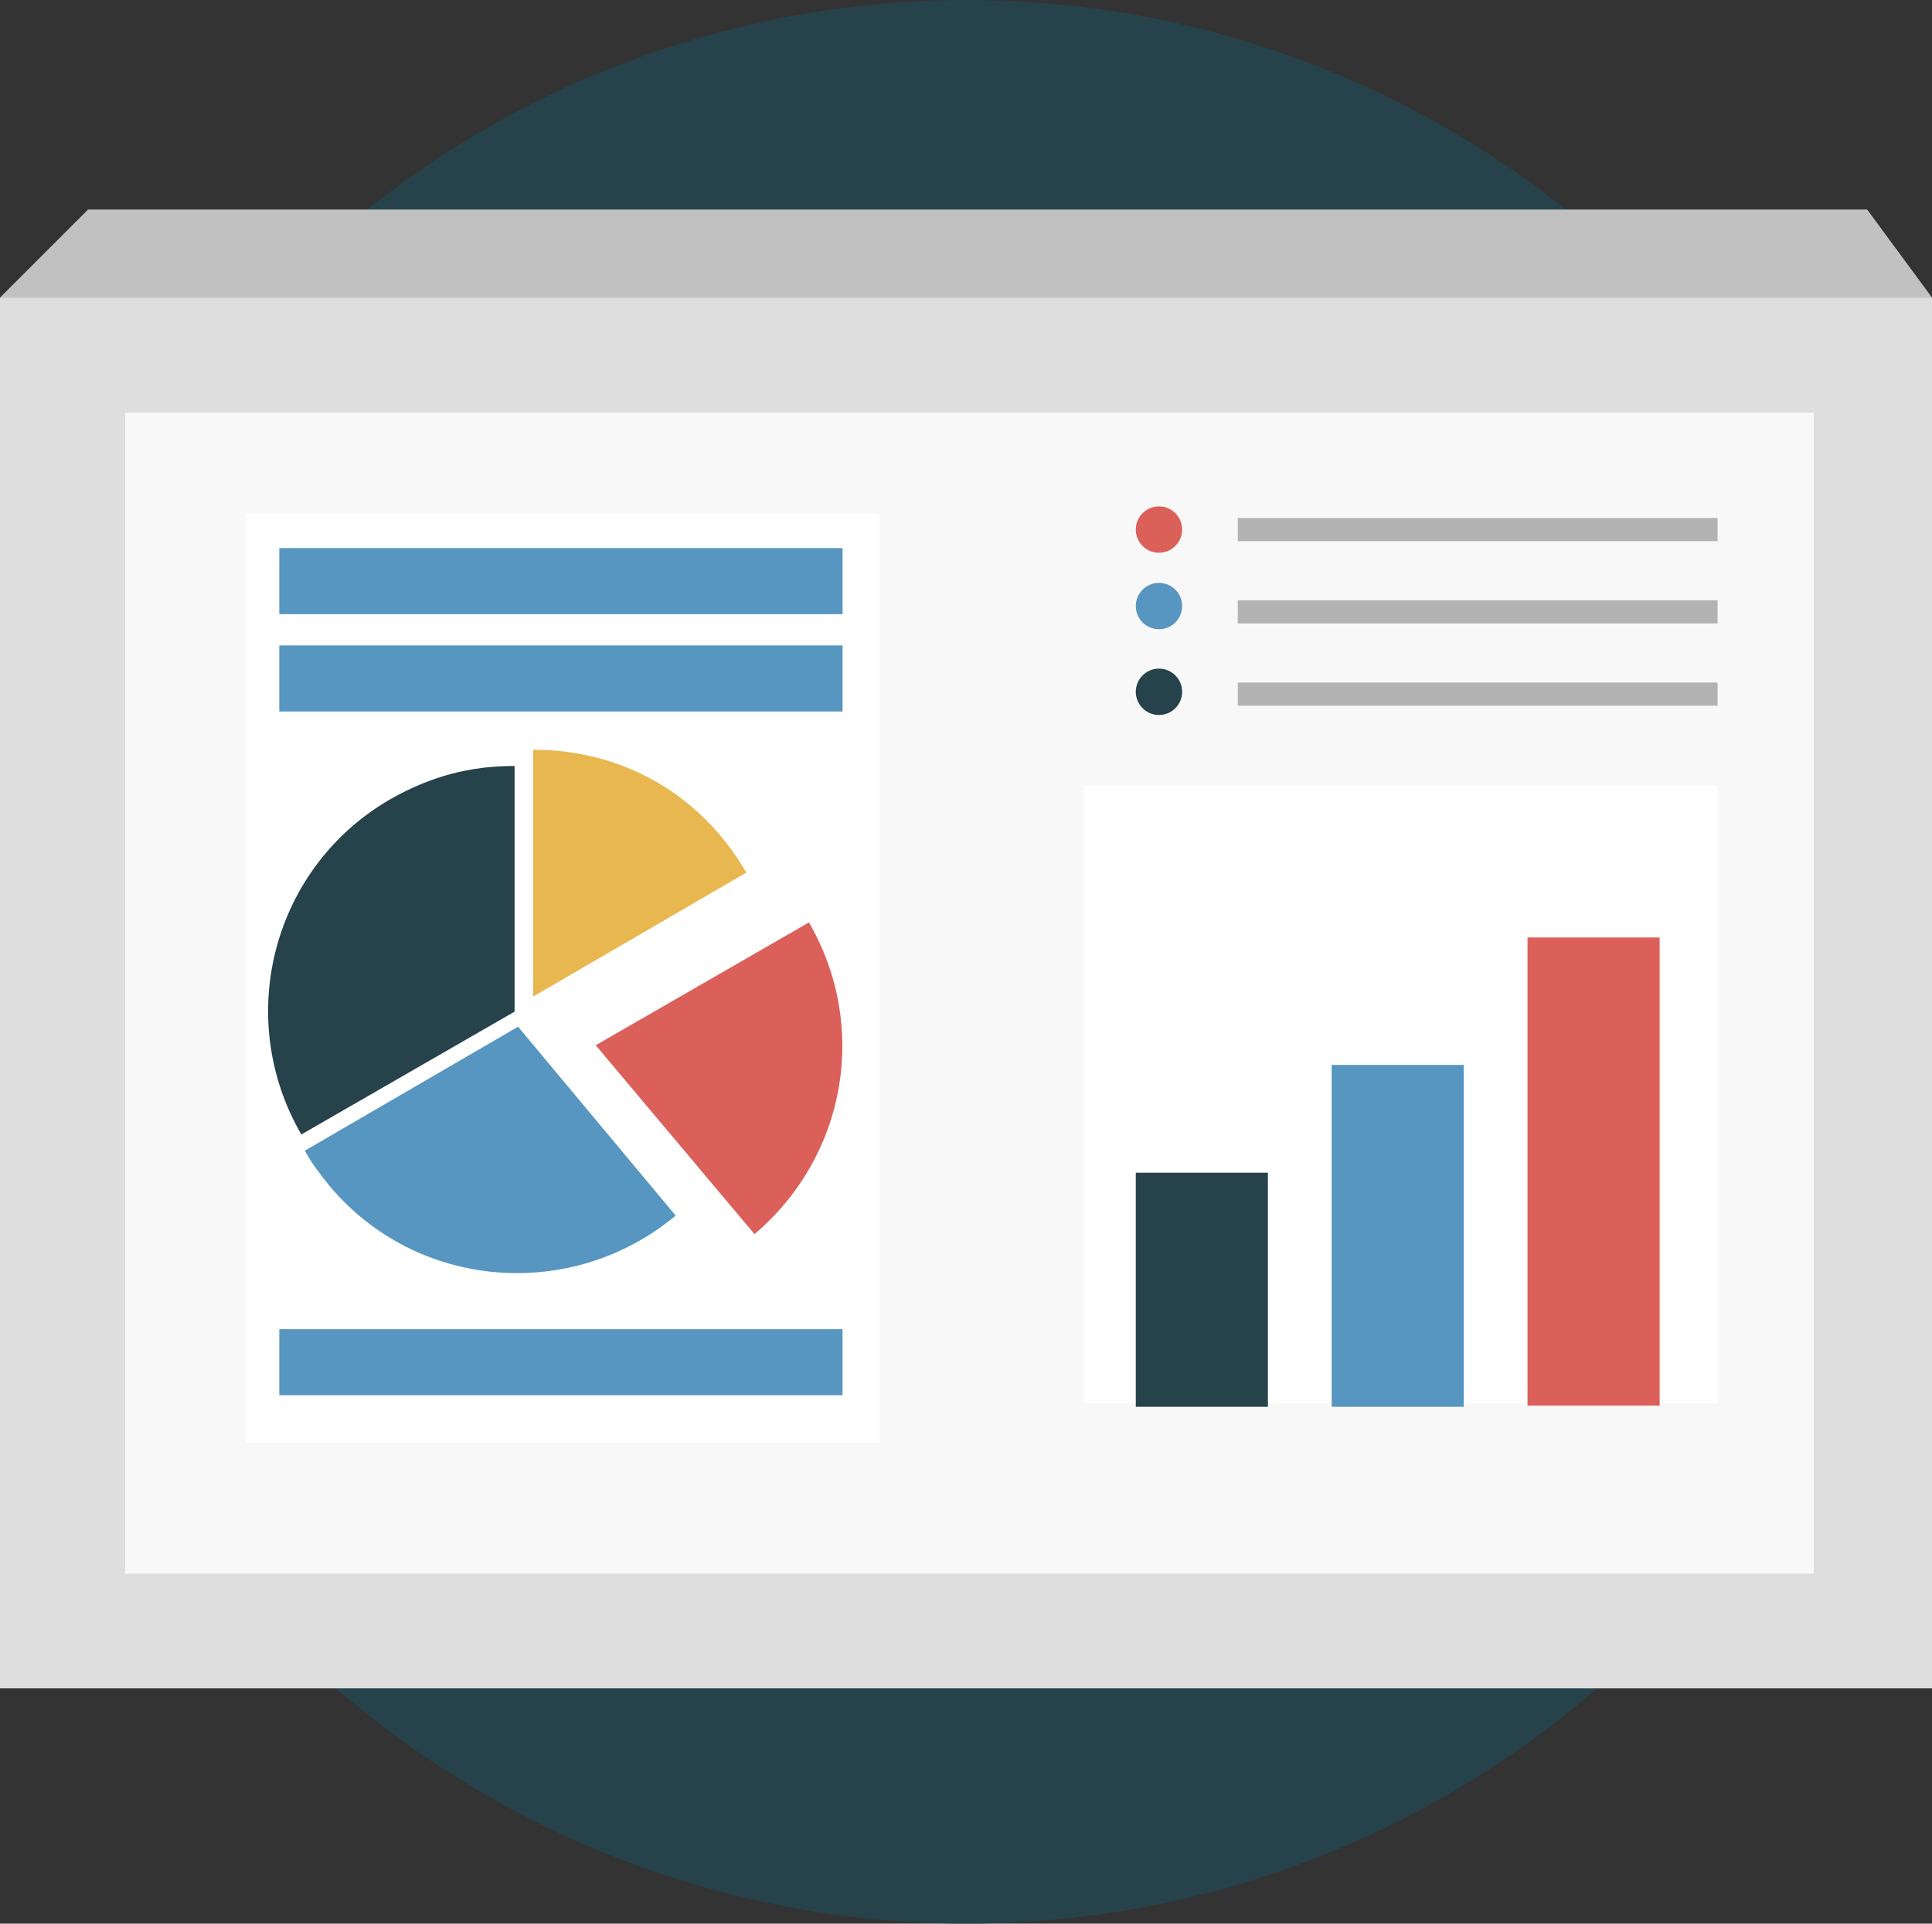
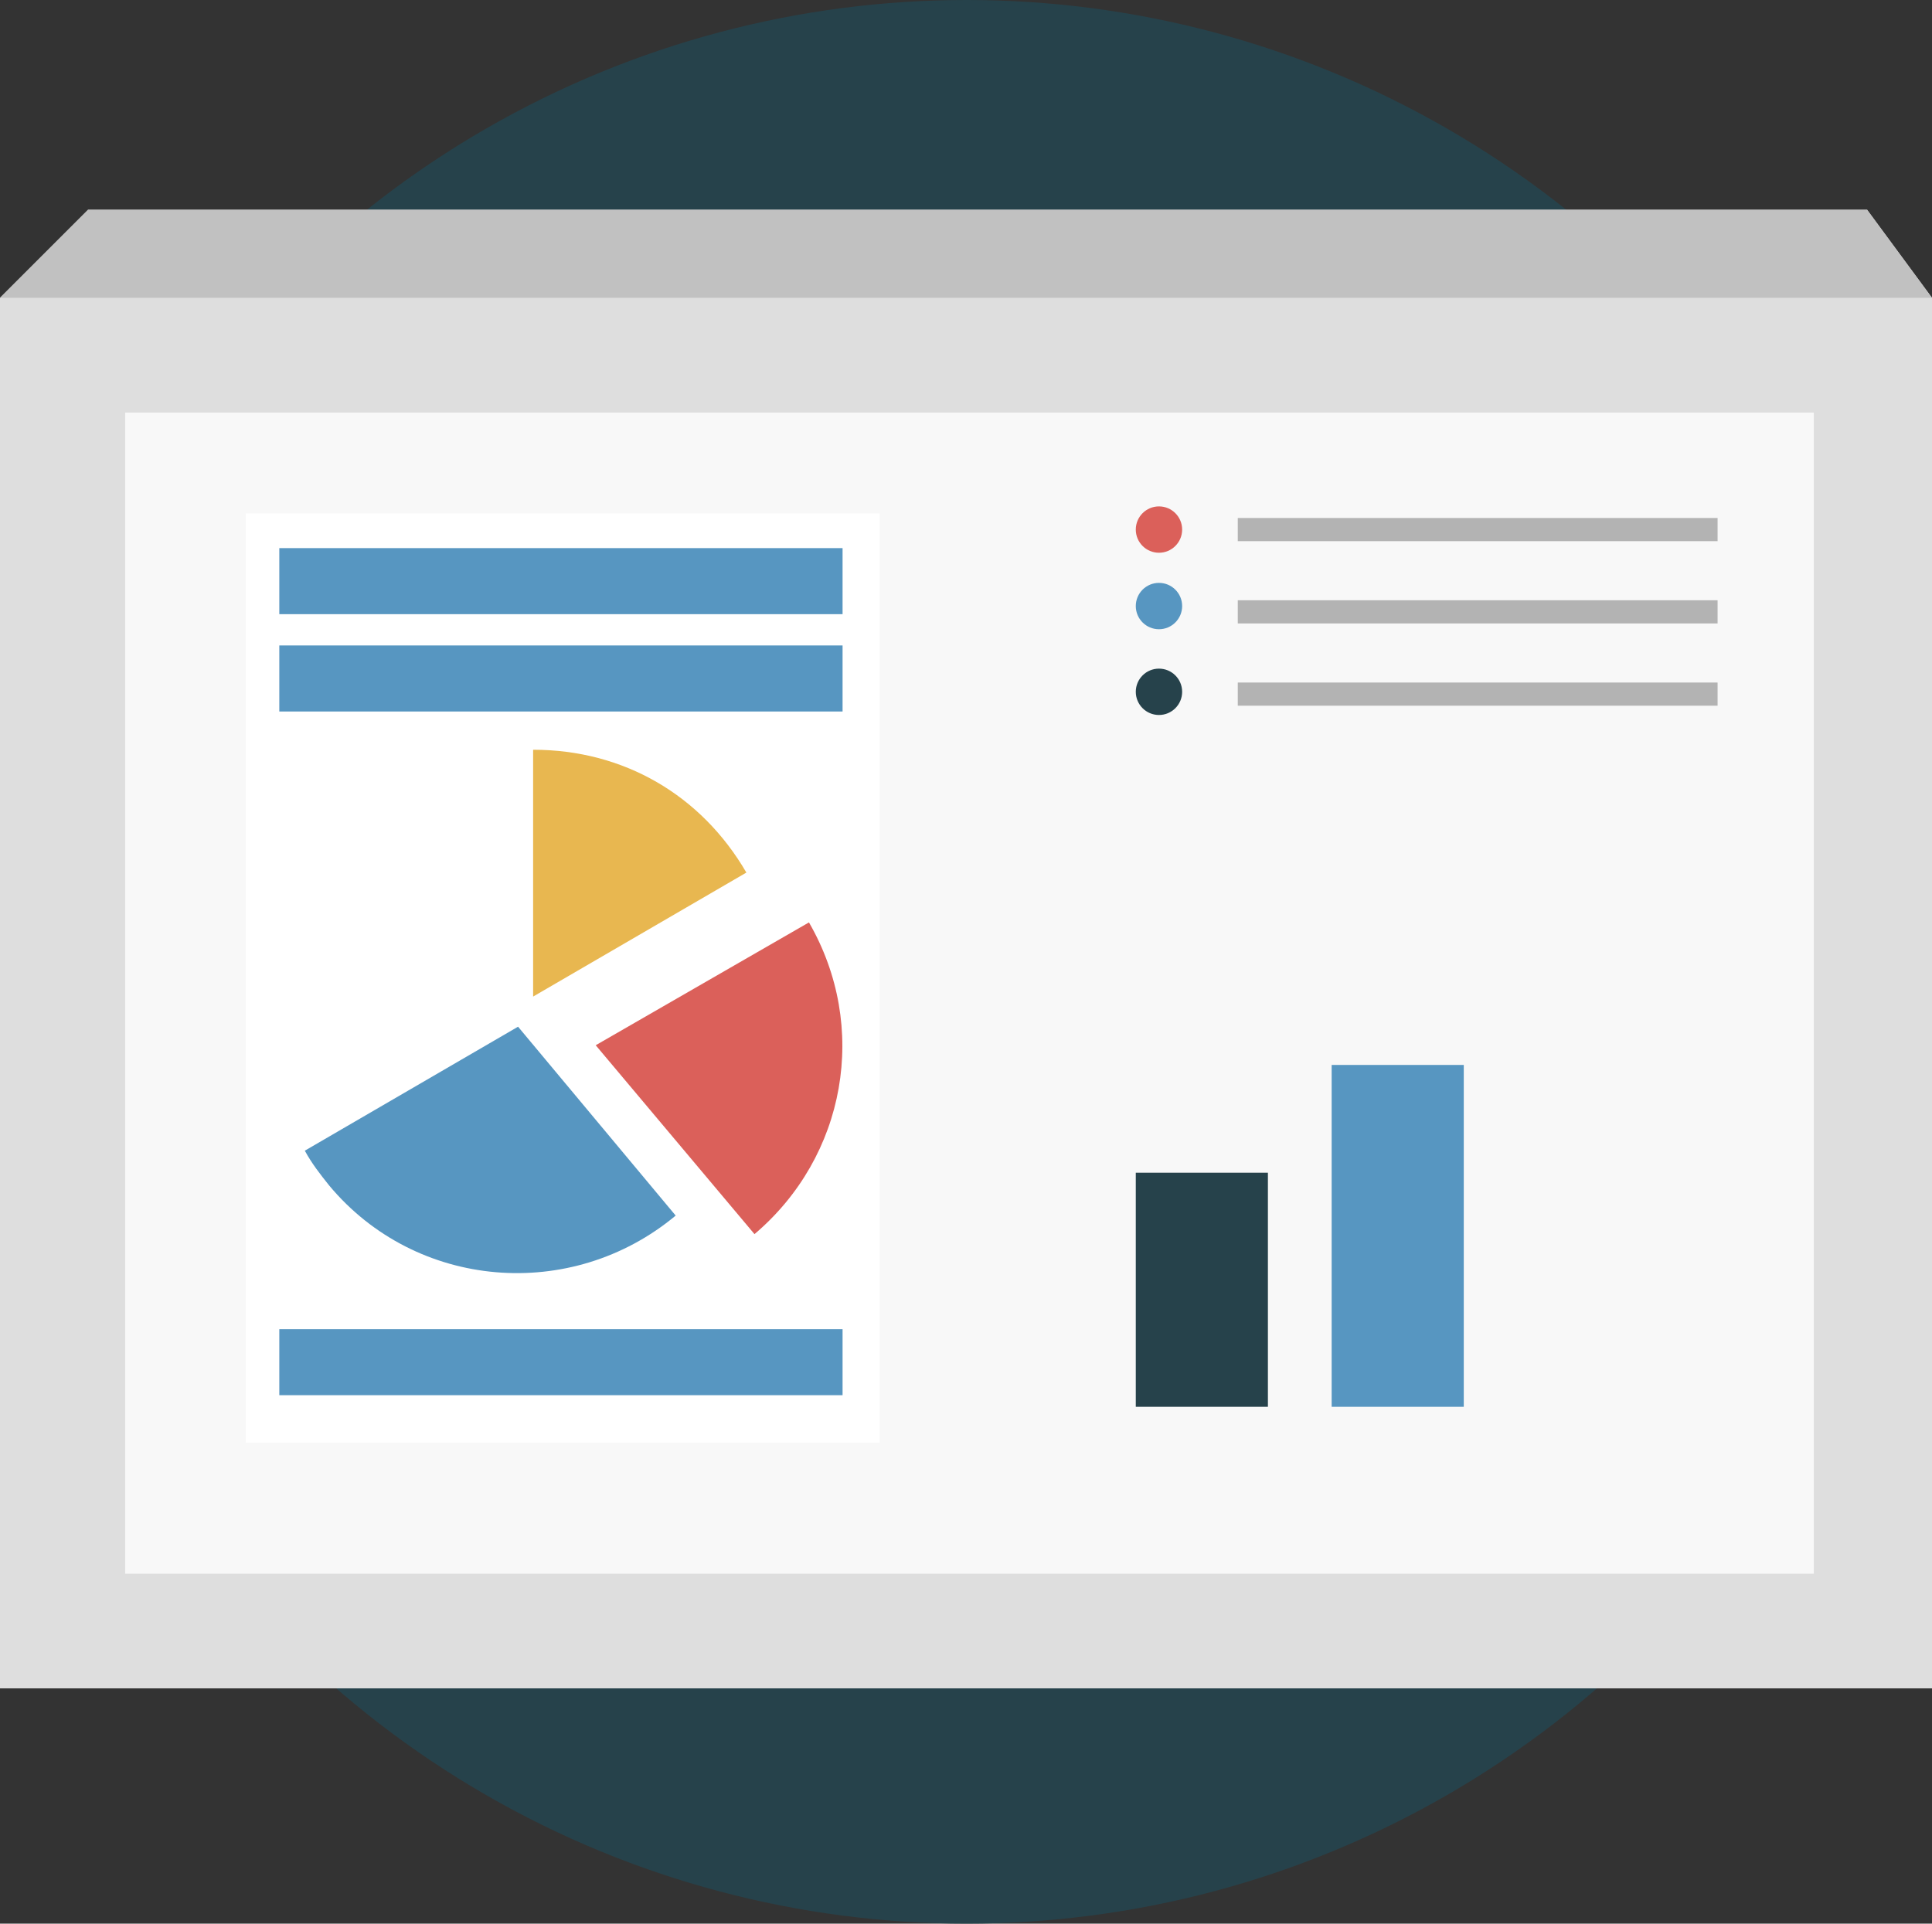
<svg xmlns="http://www.w3.org/2000/svg" version="1.1" id="Livello_1" x="0px" y="0px" width="166.7px" height="166px" viewBox="0 0 166.7 166" style="enable-background:new 0 0 166.7 166;" xml:space="preserve">
  <rect x="0" y="0" width="166.7" height="166" fill="#333333" stroke="none" />
  <style type="text/css">
	.st0{fill:#26424B;}
	.st1{fill:#DEDEDE;}
	.st2{fill:#F8F8F8;}
	.st3{fill:#FFFFFF;}
	.st4{fill:#5796C1;}
	.st5{fill:#DB605A;}
	.st6{fill:#B3B3B3;}
	.st7{fill:#E8B750;}
	.st8{fill:#C1C1C1;}
</style>
  <circle class="st0" cx="83.4" cy="83" r="83" />
  <g>
    <polygon class="st1" points="0,25.7 7.6,18.1 161.1,18.1 166.7,25.7 166.7,145.7 0,145.7  " />
    <rect x="10.8" y="35.6" class="st2" width="145.7" height="100.2" />
-     <rect x="93.5" y="67.8" class="st3" width="54.7" height="53.3" />
    <rect x="21.2" y="44.3" class="st3" width="54.7" height="80.2" />
    <rect x="98" y="101.2" class="st0" width="11.4" height="20.2" />
    <rect x="114.9" y="91.9" class="st4" width="11.4" height="29.5" />
-     <rect x="131.8" y="80.9" class="st5" width="11.4" height="40.4" />
    <circle class="st5" cx="100" cy="45.7" r="2" />
    <circle class="st4" cx="100" cy="52.3" r="2" />
    <circle class="st0" cx="100" cy="59.7" r="2" />
    <rect x="106.8" y="44.7" class="st6" width="41.4" height="2" />
    <rect x="106.8" y="51.8" class="st6" width="41.4" height="2" />
    <rect x="106.8" y="58.9" class="st6" width="41.4" height="2" />
    <g>
      <g>
        <g>
-           <path class="st0" d="M44.4,87.3L26,97.9c-5.9-10.2-2.4-23.2,7.8-29c3.4-1.9,6.7-2.8,10.6-2.8V87.3L44.4,87.3z" />
-         </g>
+           </g>
      </g>
      <g>
        <g>
          <path class="st4" d="M44.7,88.6l13.6,16.3c-9,7.5-22.4,6.4-29.9-2.6c-0.8-1-1.5-1.9-2.1-3L44.7,88.6z" />
        </g>
      </g>
      <g>
        <g>
          <path class="st5" d="M51.4,90.2l18.4-10.6c5.2,9,3.2,20.2-4.7,26.9L51.4,90.2z" />
        </g>
      </g>
      <g>
        <g>
          <path class="st7" d="M46,86V64.7c7.8,0,14.5,3.9,18.4,10.6L46,86z" />
        </g>
      </g>
    </g>
    <rect x="24.1" y="47.3" class="st4" width="48.6" height="5.7" />
    <rect x="24.1" y="55.7" class="st4" width="48.6" height="5.7" />
    <rect x="24.1" y="114.7" class="st4" width="48.6" height="5.7" />
    <polygon class="st8" points="0,25.7 7.6,18.1 161.1,18.1 166.7,25.7  " />
  </g>
</svg>